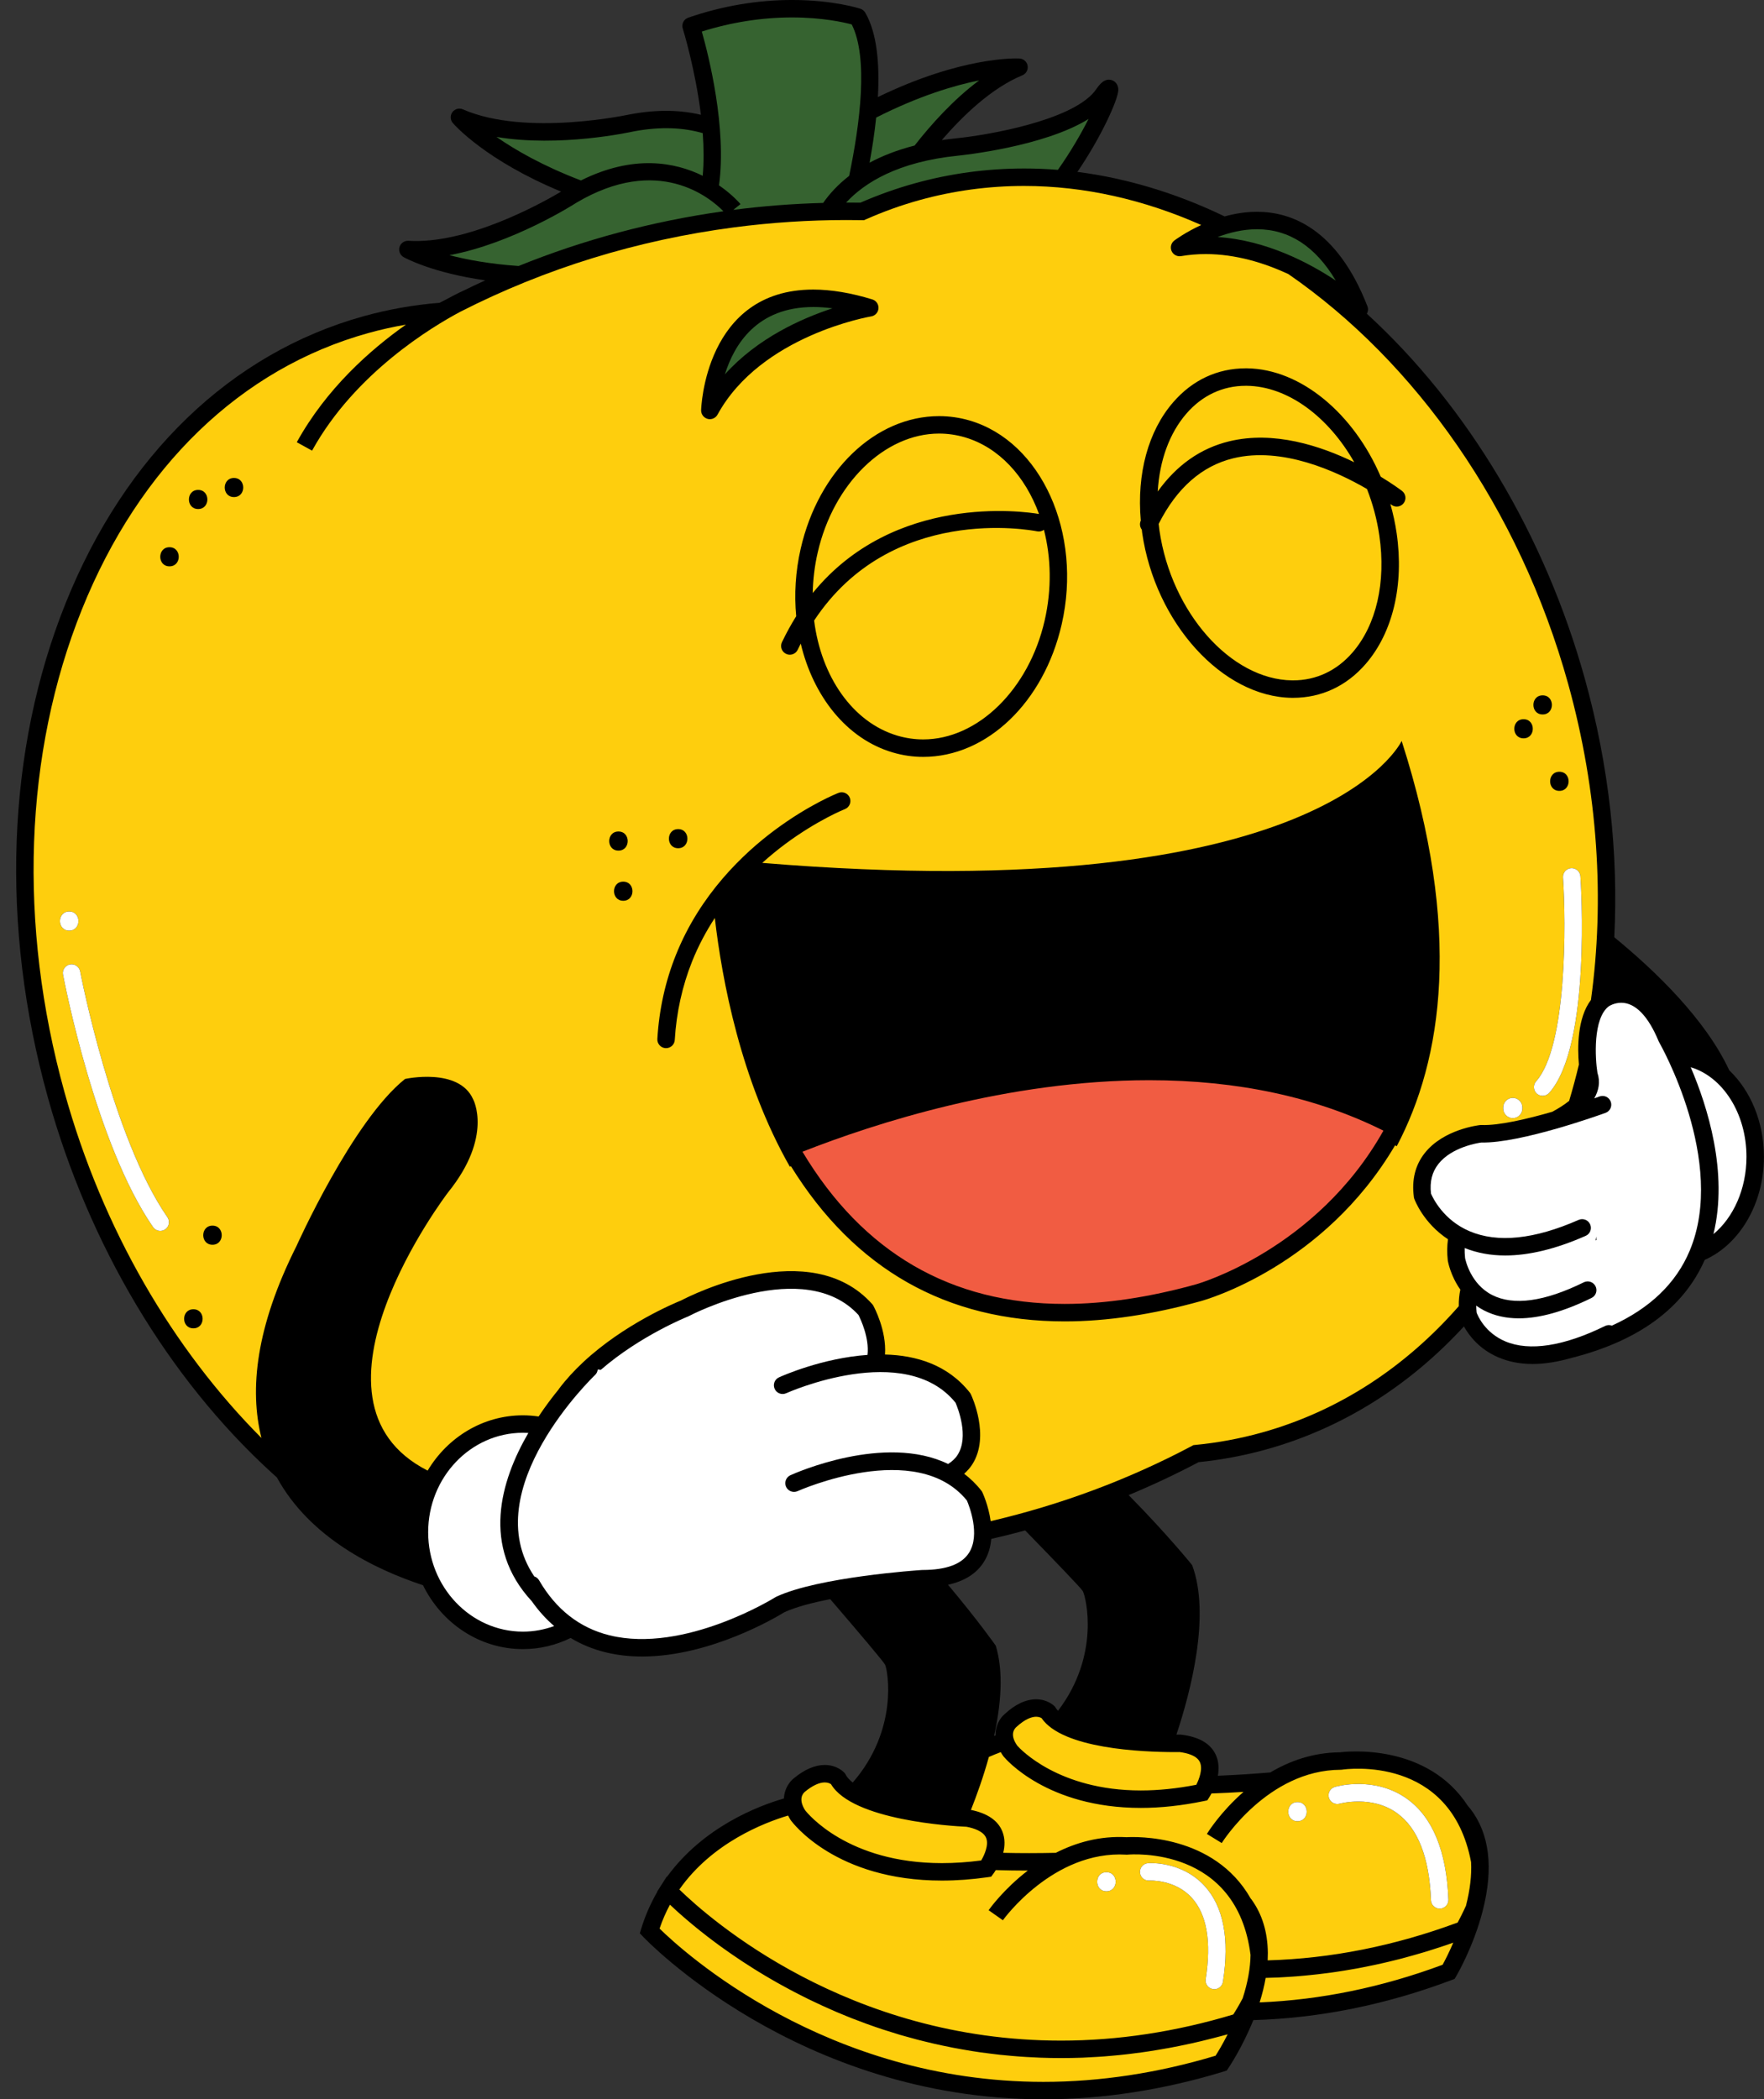
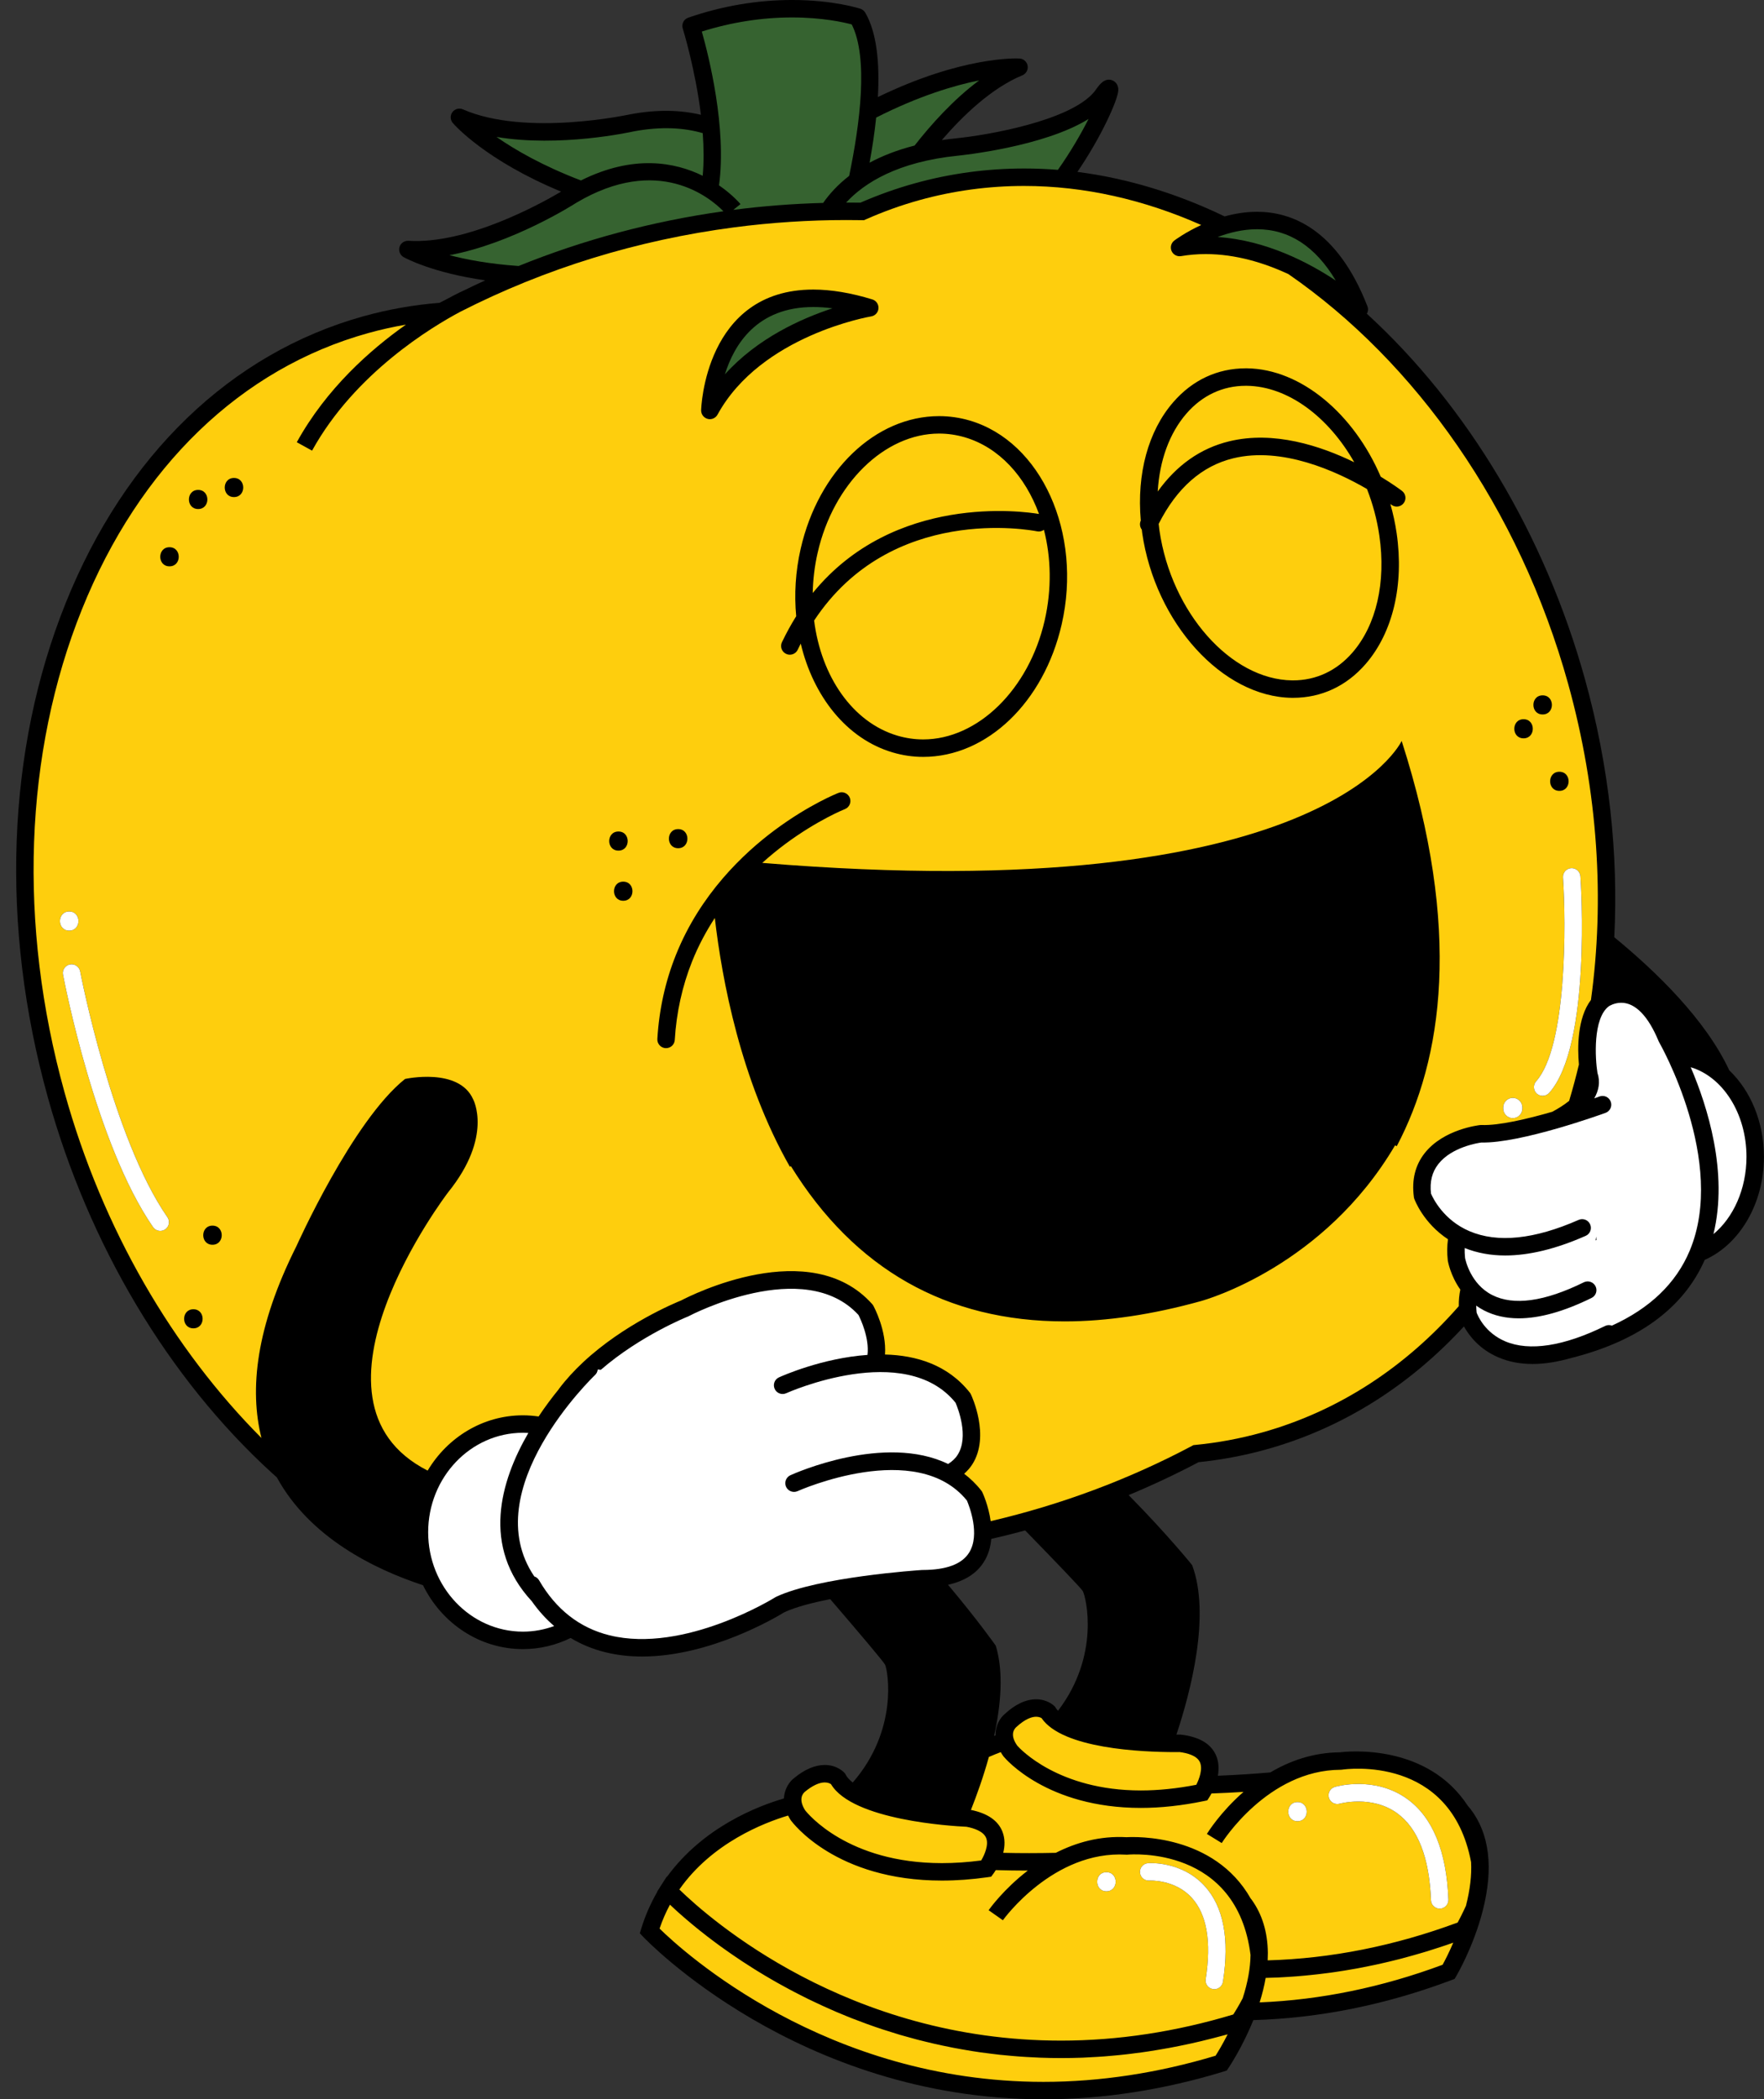
<svg xmlns="http://www.w3.org/2000/svg" height="481.0" preserveAspectRatio="xMidYMid meet" version="1.0" viewBox="-3.7 -0.0 404.3 481.0" width="404.3" zoomAndPan="magnify">
  <rect x="-3.7" y="-0.0" width="404.3" height="481.0" fill="#333333" stroke="none" />
  <g id="change1_1">
    <path d="M392.644,245.258c-5.41-11.61-16.72-22.6-26.36-30.5c0.96-19.03-1.149-39.08-6.729-59.17 c-9.13-32.88-26.87-62.55-49.98-83.7c0.29-0.51,0.36-1.14,0.13-1.71 c-6.97-17.89-17.6-21.65-25.3-21.65c-2.63,0-5.14,0.43-7.43,1.06 c-10.99-5.29-22.36-8.74-33.74-10.2c5.56-8.16,9.26-16.49,9.37-18.67 c0.06-1.33-0.71-2.08-1.45-2.34c-1.73-0.59-2.91,1.07-3.69,2.17c-0.109,0.16-0.22,0.31-0.35,0.47 c-5.51,6.71-24.7,9.98-31.63,10.67c-1.16,0.11-2.26,0.26-3.34,0.42c4.939-5.73,11.479-11.96,18.47-14.85 c0.87-0.36,1.37-1.27,1.21-2.19s-0.93-1.61-1.86-1.66c-0.71-0.04-13.119-0.54-32.46,8.83 c0.421-7.62-0.199-14.73-2.899-19.34c-0.25-0.42-0.641-0.74-1.101-0.89c-0.25-0.08-6.21-2.01-15.649-2.01 c-7.99,0-16,1.36-23.811,4.05c-1.029,0.35-1.59,1.45-1.26,2.49c0.05,0.17,2.88,9.32,4.16,19.77 c-4.45-1.07-9.8-1.31-16.22-0.11c-0.24,0.05-23.86,5.19-38.33-1.14 c-0.851-0.38-1.851-0.11-2.41,0.64c-0.55,0.75-0.51,1.79,0.1,2.49c0.42,0.5,7.591,8.59,24.82,15.72 c-4.85,2.87-21.58,12.09-35,11.27c-0.91-0.05-1.78,0.53-2.04,1.43s0.13,1.85,0.94,2.31 c0.46,0.26,6.67,3.61,18.71,5.32c-1.63,0.74-3.24,1.51-4.84,2.29h-0.011 c-0.23,0.1-1.67,0.76-3.89,1.97c-0.57,0.3-1.15,0.59-1.73,0.89 c-5.88,0.46-11.739,1.5-17.409,3.07c-30.381,8.44-54.62,31.77-68.27,65.69 c-13.57,33.73-15.04,73.95-4.12,113.24c9.41,33.89,27.65,64.47,51.351,86.1 c0.39,0.35,0.769,0.69,1.159,1.04c7.54,13.82,22.44,21.07,33.49,24.7 c4.26,8.68,12.92,14.64,22.91,14.64c3.91,0,7.61-0.92,10.93-2.55c2.431,1.47,5.08,2.56,7.96,3.27 c2.78,0.69,5.61,0.98,8.431,0.98c15.75,0,30.96-9.14,32.58-10.14c2.649-1.22,6.46-2.21,10.529-3 c6.58,7.66,12.25,14.35,12.57,15.02c0.65,1.39,3.09,14.91-7.41,26.99c-0.73-0.56-1.29-1.17-1.63-1.81 l-0.11-0.22l-0.17-0.19c-0.159-0.18-1.69-1.8-4.5-1.8c-2.239,0-4.62,1.02-6.989,2.97 c-1.02,0.75-2.28,2.41-2.37,4.7c-5.851,1.69-18.49,6.51-26.811,17.96l-0.05-0.06l-1.37,2.14 l-0.84,1.33l0.03,0.04c-1.51,2.62-2.75,5.42-3.65,8.37l-0.34,1.11l0.79,0.84 c0.35,0.37,35.37,37.21,91.71,37.21c13.6,0,27.51-2.15,41.33-6.37l0.67-0.21l0.4-0.58 c0.149-0.22,3.189-4.74,5.71-10.99c15.12-0.43,30.399-3.51,45.47-9.19l0.66-0.25l0.359-0.6 c0.16-0.28,3.981-6.79,6.08-15c2.53-9.82,1.57-17.7-2.859-23.41c-0.17-0.22-0.36-0.43-0.551-0.65 c-9.329-14.29-27.34-12.5-29.3-12.26c-6.189,0.05-11.54,1.99-15.97,4.61 c-3.53,0.3-7.65,0.58-12.02,0.76c0.27-1.54,0.25-3.25-0.5-4.85c-1.211-2.56-3.881-4.09-7.95-4.57 l-0.13-0.01h-0.141c-0.01,0-0.3,0.01-0.779,0.01c3.3-9.91,7.869-27.47,3.6-38.85 c0,0-5.57-6.93-14.55-16.04c5.46-2.27,10.8-4.78,16.029-7.54c5.271-0.54,10.48-1.52,15.5-2.92 c17.671-4.91,32.971-14.77,45.32-28.19c1.16,2.09,3.51,5.21,7.84,7.07c2.37,1.03,5.021,1.54,7.91,1.54 c2.78,0,5.8-0.49,9.03-1.43h0.04c15.34-3.92,25.55-11.47,30.37-22.43 c7.899-3.49,13.569-12.76,13.569-23.61C400.583,257.019,397.474,249.858,392.644,245.258z M238.793,391.998 c-0.22-0.23-0.409-0.47-0.56-0.71l-0.12-0.21l-0.18-0.18c-0.16-0.15-1.62-1.53-4.16-1.53 c-2.37,0-4.83,1.17-7.24,3.42c-0.97,0.82-2.12,2.55-2.06,4.85c-0.11,0.03-0.221,0.07-0.33,0.11 c1.58-7.18,2.21-14.67,0.38-20.67c0,0-4.09-5.81-10.94-13.95c3.771-0.84,6.53-2.56,8.2-5.21 c1.05-1.65,1.55-3.48,1.71-5.3c2.61-0.59,5.2-1.24,7.771-1.94c6.93,7.11,12.859,13.27,13.21,13.91 C245.213,365.938,248.514,379.269,238.793,391.998z" fill="inherit" />
  </g>
  <g id="change2_1">
    <path d="M282.043,88.398h-0.22c-5.29,0-10,2.21-13.62,6.39c-3.89,4.5-6.14,10.75-6.56,17.84 c4.34-6.06,9.83-9.92,16.39-11.51c10.22-2.481,20.94,1.04,28.65,4.8 C300.813,95.568,291.523,88.508,282.043,88.398z M312.443,122.749c-0.54-3.73-1.52-7.33-2.84-10.7 c-7-4.07-19.44-9.76-30.641-7.04c-7.199,1.75-12.949,6.81-17.1,15.03c0.05,0.5,0.11,1.01,0.18,1.51 c2.721,18.78,16.36,34.18,30.4,34.35h0.22c5.29,0,10.011-2.21,13.63-6.39 C311.753,143.198,313.993,133.448,312.443,122.749z M217.424,100.198c-1.921-0.56-3.9-0.85-5.881-0.85 c-12.51,0-24.22,11.46-27.83,27.26c-0.72,3.12-1.079,6.23-1.14,9.28 c18.62-22.89,48.32-18.72,51.86-18.12C231.283,109.148,225.283,102.508,217.424,100.198z M235.564,121.398 c-0.44,0.32-1,0.47-1.57,0.35c-1.45-0.29-33.45-6.29-51.1,20.44c1.6,12.74,8.76,23.33,19.13,26.39 c1.92,0.56,3.89,0.85,5.87,0.85c12.52,0,24.23-11.47,27.84-27.26 C237.384,134.958,237.203,127.778,235.564,121.398z M235.564,121.398c-0.44,0.32-1,0.47-1.57,0.35 c-1.45-0.29-33.45-6.29-51.1,20.44c1.6,12.74,8.76,23.33,19.13,26.39 c1.92,0.56,3.89,0.85,5.87,0.85c12.52,0,24.23-11.47,27.84-27.26 C237.384,134.958,237.203,127.778,235.564,121.398z M234.434,117.769c-3.15-8.62-9.15-15.26-17.01-17.57 c-1.921-0.56-3.9-0.85-5.881-0.85c-12.51,0-24.22,11.46-27.83,27.26c-0.72,3.12-1.079,6.23-1.14,9.28 C201.193,112.999,230.894,117.168,234.434,117.769z M312.443,122.749c-0.54-3.73-1.52-7.33-2.84-10.7 c-7-4.07-19.44-9.76-30.641-7.04c-7.199,1.75-12.949,6.81-17.1,15.03c0.05,0.5,0.11,1.01,0.18,1.51 c2.721,18.78,16.36,34.18,30.4,34.35h0.22c5.29,0,10.011-2.21,13.63-6.39 C311.753,143.198,313.993,133.448,312.443,122.749z M278.033,101.119c10.22-2.481,20.94,1.04,28.65,4.8 c-5.87-10.35-15.16-17.41-24.641-17.52h-0.22c-5.29,0-10,2.21-13.62,6.39c-3.89,4.5-6.14,10.75-6.56,17.84 C265.983,106.568,271.474,102.709,278.033,101.119z M355.703,156.658c-11.18-40.26-35.02-73.79-64.12-93.86 c-5.46-2.53-12.01-4.58-18.949-4.58c-1.91,0-3.811,0.16-5.65,0.47c-0.91,0.15-1.8-0.34-2.17-1.18 c-0.36-0.85-0.101-1.83,0.63-2.39c0.18-0.14,2.54-1.89,6.17-3.56c-13.08-5.8-26.79-8.95-40.6-8.95 c-8.141,0-16.221,1.09-24.02,3.26c-4.14,1.15-8.27,2.63-12.27,4.41l-0.41,0.18l-0.44-0.01 c-1.18-0.02-2.38-0.03-3.569-0.03c-8.551,0-17.2,0.56-25.7,1.67c-22.21,2.91-43.3,9.41-62.75,19.32 c-6.47,3.43-24.21,14.05-34.03,31.85l-3.5-1.93c6.78-12.29,16.87-21.21,25.01-26.94 c-2.909,0.5-5.8,1.14-8.63,1.93c-29.149,8.09-52.46,30.58-65.63,63.32 c-13.25,32.93-14.66,72.231-3.979,110.68c8.729,31.44,24.89,58.86,45.13,79.18 c-2.8-11.12-1.27-25.47,8.01-43.95c0,0,12.86-28.74,24.9-38.32c0,0,12.31-2.73,15.6,4.65 c0,0,4.65,8.49-5.75,21.35c0,0-36.41,47.62-4.67,63.74c4.54-7.6,12.63-12.67,21.84-12.67 c1.22,0,2.42,0.1,3.59,0.27c1.57-2.36,3.17-4.47,4.63-6.26c0.021-0.03,0.04-0.07,0.06-0.11 c1.649-2.18,3.519-4.2,5.49-6.04c0.01-0.01,0.019-0.02,0.019-0.02c9.37-8.75,21.11-13.61,22.47-14.16 c2.19-1.15,29.601-15.03,43.78,0.83c0.1,0.11,0.19,0.23,0.26,0.36c0.16,0.29,3.07,5.67,2.681,11.2 c7.159,0.18,14.409,2.34,19.46,8.75c0.09,0.12,0.17,0.24,0.23,0.38c0.19,0.38,4.44,9.52,0.351,15.99 c-0.52,0.83-1.171,1.55-1.9,2.2c1.41,1.07,2.74,2.34,3.93,3.86c0.101,0.12,0.181,0.25,0.24,0.38 c0.1,0.21,1.41,3.04,1.91,6.62c16.17-3.78,31.62-9.54,46.12-17.23l0.35-0.19l0.39-0.04 c5.181-0.5,10.29-1.45,15.221-2.82c17.779-4.94,33.06-15.11,45.21-28.98c-0.021-1.38,0.109-2.64,0.35-3.8 c-2.269-3.21-2.83-6.43-2.87-6.63c-0.199-1.81-0.16-3.43,0.04-4.9c-5.689-3.76-7.64-9.04-7.729-9.3 c-0.04-0.13-0.08-0.27-0.09-0.41c-0.52-3.89,0.31-7.26,2.479-10.02c4.32-5.49,12.38-6.4,12.72-6.44 c0.101-0.01,0.19-0.01,0.29-0.01c4.03,0.16,10.58-1.4,16.23-3.03c1.26-0.67,2.67-1.53,3.87-2.5 c0.819-2.74,1.569-5.51,2.24-8.33c-0.341-3.83-0.381-10.64,2.76-14.8 C364.083,206.338,362.613,181.548,355.703,156.658z M41.713,112.258c2.82,0,2.82,4.38,0,4.38 C38.894,116.638,38.894,112.258,41.713,112.258z M12.163,208.858c2.82,0,2.82,4.38,0,4.38 C9.333,213.238,9.333,208.858,12.163,208.858z M34.174,281.688c-0.351,0.24-0.75,0.35-1.141,0.35 c-0.63,0-1.26-0.3-1.649-0.86c-13.15-18.98-20.341-56.27-20.641-57.85c-0.21-1.08,0.5-2.13,1.59-2.33 c1.091-0.21,2.13,0.5,2.341,1.59c0.069,0.38,7.329,38.03,20,56.32 C35.304,279.809,35.073,281.059,34.174,281.688z M35.144,129.769c-2.82,0-2.82-4.38,0-4.38 C37.974,125.388,37.974,129.769,35.144,129.769z M40.623,304.369c-2.83,0-2.83-4.37,0-4.37 C43.443,299.998,43.443,304.369,40.623,304.369z M45.003,285.218c-2.829,0-2.829-4.38,0-4.38 C47.823,280.838,47.823,285.218,45.003,285.218z M49.924,113.898c-2.82,0-2.82-4.38,0-4.38 C52.753,109.519,52.753,113.898,49.924,113.898z M265.184,92.178c4.399-5.09,10.149-7.78,16.64-7.78h0.271 c12.43,0.15,24.52,10.49,30.659,24.83c2.86,1.73,4.641,3.08,4.881,3.26 c0.88,0.67,1.05,1.92,0.38,2.8c-0.67,0.88-1.92,1.05-2.801,0.38c-0.01-0.01-0.1-0.07-0.25-0.18 c0.62,2.18,1.11,4.41,1.44,6.69c1.72,11.84-0.87,22.76-7.09,29.95 c-4.4,5.08-10.16,7.77-16.65,7.77h-0.26c-15.93-0.19-31.32-17.13-34.32-37.77 c-0.029-0.26-0.06-0.51-0.09-0.77c-0.44-0.58-0.56-1.37-0.23-2.07 C256.823,108.548,259.453,98.789,265.184,92.178z M211.543,95.349c2.36,0,4.721,0.34,7.011,1.01 c16.42,4.83,25.87,25.78,21.08,46.7c-4.091,17.88-17.141,30.37-31.74,30.37c-2.36,0-4.71-0.34-7-1.02 c-10.53-3.1-18.19-12.84-21.07-24.94c-0.23,0.46-0.47,0.93-0.69,1.41 c-0.351,0.72-1.06,1.14-1.81,1.14c-0.29,0-0.58-0.06-0.86-0.2c-1-0.47-1.42-1.67-0.949-2.66 c1.02-2.13,2.109-4.11,3.269-5.96c-0.47-4.99-0.17-10.24,1.03-15.48 C183.903,107.838,196.953,95.349,211.543,95.349z M182.703,66.349c4.08,0,8.641,0.76,13.53,2.26 c0.89,0.27,1.47,1.12,1.41,2.05c-0.06,0.93-0.76,1.69-1.67,1.84c-0.25,0.04-25.25,4.31-35.221,22.51 c-0.359,0.65-1.04,1.04-1.76,1.04c-0.17,0-0.34-0.02-0.51-0.07c-0.89-0.24-1.5-1.05-1.49-1.97 C157.003,93.728,157.793,66.349,182.703,66.349z M151.733,189.978c2.82,0,2.82,4.38,0,4.38 C148.903,194.358,148.903,189.978,151.733,189.978z M138.043,190.528c2.83,0,2.83,4.38,0,4.38 C135.224,194.908,135.224,190.528,138.043,190.528z M139.144,206.398c-2.82,0-2.82-4.38,0-4.38 C141.963,202.019,141.963,206.398,139.144,206.398z M316.424,262.638c-0.131-0.07-0.25-0.13-0.381-0.2 c-16.3,27.7-43.31,35.36-44.5,35.69c-11.069,3.08-21.58,4.65-31.23,4.65 c-27.05,0-48.14-11.96-62.74-35.56c-0.09,0.04-0.17,0.07-0.25,0.1c-11.24-19.76-15.54-42.72-17.189-56.98 c-1.96,3-3.75,6.31-5.21,9.96c-2.25,5.64-3.591,11.69-3.971,17.99c-0.06,1.06-0.94,1.88-1.99,1.88h-0.13 c-1.1-0.07-1.94-1.02-1.87-2.12c0.4-6.73,1.83-13.2,4.25-19.23c5.54-13.87,15.421-23.25,22.73-28.67 c7.82-5.8,14.26-8.37,14.54-8.47c1.02-0.41,2.18,0.1,2.59,1.13c0.4,1.02-0.1,2.18-1.13,2.59 c-0.06,0.02-6.26,2.5-13.62,7.96c-1.66,1.23-3.46,2.69-5.32,4.36c128.82,10.65,146.551-27.94,146.551-27.94 C331.474,213.128,326.924,242.728,316.424,262.638z M353.703,176.838c2.82,0,2.82,4.38,0,4.38 C350.873,181.218,350.873,176.838,353.703,176.838z M345.213,254.019c0,1.19-0.989,2.19-2.189,2.19 c-1.19,0-2.19-1-2.19-2.19v-0.27c0-1.2,1-2.19,2.19-2.19c1.2,0,2.189,0.99,2.189,2.19V254.019z M345.493,169.178c-2.83,0-2.83-4.38,0-4.38C348.313,164.798,348.313,169.178,345.493,169.178z M349.863,159.329 c2.83,0,2.83,4.38,0,4.38C347.043,163.708,347.043,159.329,349.863,159.329z M351.363,250.428 c-0.4,0.44-0.95,0.66-1.5,0.66c-0.47,0-0.95-0.16-1.33-0.5c-0.82-0.74-0.89-2-0.16-2.83 c7.11-7.96,6.86-36.41,6.16-46.7c-0.08-1.1,0.76-2.05,1.86-2.13c1.1-0.07,2.05,0.76,2.13,1.86 C358.634,202.369,361.043,239.579,351.363,250.428z M278.963,105.008c-7.199,1.75-12.949,6.81-17.1,15.03 c0.05,0.5,0.11,1.01,0.18,1.51c2.721,18.78,16.36,34.18,30.4,34.35h0.22 c5.29,0,10.011-2.21,13.63-6.39c5.46-6.31,7.7-16.06,6.15-26.76c-0.54-3.73-1.52-7.33-2.84-10.7 C302.603,107.978,290.163,102.289,278.963,105.008z M278.033,101.119c10.22-2.481,20.94,1.04,28.65,4.8 c-5.87-10.35-15.16-17.41-24.641-17.52h-0.22c-5.29,0-10,2.21-13.62,6.39c-3.89,4.5-6.14,10.75-6.56,17.84 C265.983,106.568,271.474,102.709,278.033,101.119z M233.993,121.749c-1.45-0.29-33.45-6.29-51.1,20.44 c1.6,12.74,8.76,23.33,19.13,26.39c1.92,0.56,3.89,0.85,5.87,0.85 c12.52,0,24.23-11.47,27.84-27.26c1.65-7.21,1.47-14.39-0.17-20.77 C235.123,121.718,234.564,121.869,233.993,121.749z M182.573,135.888c18.62-22.89,48.32-18.72,51.86-18.12 c-3.15-8.62-9.15-15.26-17.01-17.57c-1.921-0.56-3.9-0.85-5.881-0.85 c-12.51,0-24.22,11.46-27.83,27.26C182.993,129.728,182.634,132.838,182.573,135.888z M222.323,421.148 c-0.61-1.52-2.75-2.24-4.5-2.57c-3.29-0.15-26.13-1.47-31.06-9.76c-0.19-0.13-0.67-0.4-1.431-0.4 c-1.27,0-2.84,0.73-4.529,2.12c-0.45,0.36-1.62,1.63,0.01,4.24c0.57,0.74,9.8,12.13,31.36,12.13 c0.01,0,0.01,0,0.01,0c2.89,0,5.91-0.2,9-0.61C221.934,425.039,222.953,422.738,222.323,421.148z M254.703,424.968l-0.149,0.01l-0.15-0.01c-16.71-1.01-28.13,14.87-28.25,15.03l-3.269-2.3 c0.26-0.37,3.47-4.84,8.979-9.08c-2.39,0-4.85-0.04-7.34-0.11c-0.26,0.43-0.48,0.73-0.56,0.84 l-0.5,0.67l-0.819,0.12c-3.59,0.51-7.11,0.77-10.46,0.77c0,0,0,0-0.01,0c-24.33,0-34.221-13.26-34.631-13.82 l-0.069-0.1c-0.21-0.34-0.391-0.66-0.55-0.98c-5.5,1.64-17.461,6.27-24.921,16.94 c6.96,6.78,38.53,34.63,87.5,34.63c12.971,0,26.25-2.01,39.46-5.99c0.45-0.69,1.24-1.99,2.15-3.71 c1.17-3.62,1.76-6.94,1.8-9.93C279.783,422.998,255.724,424.878,254.703,424.968z M249.884,433.358 c-2.82,0-2.82-4.37,0-4.37C252.713,428.988,252.713,433.358,249.884,433.358z M276.594,454.108 c-0.16,0.98-1.011,1.69-1.98,1.69c-0.1,0-0.2-0.01-0.31-0.03c-1.091-0.17-1.841-1.19-1.66-2.28 c1.34-8.58,0.26-14.85-3.2-18.65c-3.88-4.25-9.67-3.94-9.73-3.93 c-1.1,0.07-2.06-0.76-2.13-1.86c-0.08-1.1,0.75-2.05,1.851-2.13c0.31-0.03,7.7-0.49,12.92,5.18 C276.713,436.829,278.134,444.238,276.594,454.108z M276.583,466.428c-0.73,0.2-1.47,0.39-2.199,0.58 c-0.94,0.24-1.87,0.48-2.811,0.7c-0.74,0.18-1.48,0.35-2.22,0.51c-0.93,0.21-1.87,0.4-2.8,0.59 c-0.74,0.15-1.48,0.3-2.21,0.43c-0.95,0.18-1.891,0.34-2.83,0.49c-0.731,0.12-1.45,0.24-2.181,0.35 c-0.96,0.15-1.92,0.27-2.88,0.39c-0.7,0.09-1.399,0.19-2.1,0.26c-1.01,0.12-2.01,0.21-3.01,0.3 c-0.65,0.06-1.31,0.12-1.96,0.17c-1.11,0.09-2.221,0.14-3.33,0.2c-0.54,0.02-1.08,0.06-1.62,0.09 c-1.65,0.06-3.29,0.09-4.931,0.09c-1.619,0-3.22-0.03-4.8-0.09c-0.54-0.02-1.06-0.05-1.59-0.08 c-1.04-0.05-2.08-0.1-3.1-0.18c-0.62-0.04-1.23-0.1-1.84-0.15c-0.921-0.08-1.83-0.16-2.74-0.26 c-0.641-0.07-1.27-0.15-1.91-0.23c-0.86-0.1-1.71-0.21-2.561-0.33c-0.64-0.1-1.27-0.19-1.899-0.29 c-0.83-0.14-1.65-0.27-2.46-0.42c-0.63-0.11-1.25-0.22-1.86-0.34c-0.81-0.16-1.609-0.32-2.399-0.49 c-0.601-0.13-1.2-0.26-1.79-0.39c-0.801-0.18-1.591-0.38-2.38-0.57c-0.56-0.14-1.131-0.28-1.681-0.42 c-0.819-0.22-1.63-0.44-2.43-0.67c-0.5-0.14-1.01-0.28-1.51-0.42c-0.94-0.28-1.86-0.57-2.78-0.87 c-0.34-0.1-0.69-0.21-1.02-0.32c-1.239-0.4-2.46-0.83-3.659-1.26c-0.36-0.13-0.71-0.27-1.07-0.4 c-0.84-0.31-1.68-0.62-2.49-0.94c-0.47-0.19-0.92-0.38-1.38-0.56 c-0.69-0.28-1.38-0.56-2.06-0.85c-0.48-0.21-0.95-0.42-1.431-0.63c-0.63-0.28-1.26-0.55-1.88-0.84 c-0.479-0.22-0.94-0.44-1.41-0.66c-0.6-0.28-1.19-0.56-1.77-0.84c-0.46-0.23-0.92-0.46-1.37-0.69 c-0.57-0.28-1.13-0.57-1.69-0.86c-0.44-0.23-0.88-0.46-1.31-0.69c-0.55-0.29-1.09-0.59-1.63-0.89 c-0.41-0.22-0.82-0.45-1.22-0.67c-0.551-0.31-1.08-0.62-1.61-0.93 c-0.37-0.22-0.74-0.43-1.11-0.65c-0.569-0.34-1.109-0.68-1.67-1.01 c-0.3-0.19-0.609-0.37-0.899-0.56c-0.801-0.5-1.58-1-2.341-1.5c-0.159-0.1-0.31-0.2-0.46-0.3 c-0.649-0.43-1.29-0.86-1.909-1.29c-0.29-0.19-0.56-0.39-0.841-0.58c-0.449-0.31-0.89-0.62-1.319-0.93 c-0.3-0.21-0.59-0.42-0.88-0.63c-0.381-0.28-0.77-0.56-1.141-0.84c-0.29-0.21-0.569-0.42-0.85-0.64 c-0.351-0.26-0.69-0.52-1.03-0.78c-0.27-0.21-0.53-0.41-0.78-0.62c-0.33-0.25-0.649-0.5-0.96-0.75 c-0.239-0.19-0.479-0.39-0.71-0.58c-0.3-0.24-0.59-0.48-0.88-0.72c-0.21-0.18-0.43-0.35-0.63-0.53 c-0.29-0.24-0.56-0.47-0.82-0.69c-0.18-0.16-0.369-0.32-0.54-0.47c-0.29-0.24-0.55-0.48-0.81-0.71 c-0.13-0.12-0.27-0.24-0.4-0.35c-0.319-0.29-0.63-0.57-0.909-0.83c-0.051-0.04-0.101-0.09-0.141-0.13 c-0.319-0.3-0.62-0.57-0.89-0.83c-0.94,1.74-1.74,3.57-2.38,5.48 c5.47,5.36,38.09,35.12,87.96,35.12h0.01c12.98,0,26.25-2.02,39.46-5.99c0.54-0.85,1.6-2.59,2.771-4.9 C277.313,466.238,276.953,466.329,276.583,466.428z M271.293,403.738c-0.699-1.48-2.89-2.06-4.649-2.28 c-0.181,0.01-0.51,0.01-0.981,0.01c-7.68,0-25.84-0.77-30.64-7.78c-0.17-0.11-0.6-0.32-1.25-0.32 c-0.91,0-2.45,0.42-4.59,2.41c-0.42,0.39-1.51,1.73,0.279,4.23c0.58,0.66,9.4,10.25,28.311,10.25 c4.04,0,8.31-0.44,12.71-1.3C271.153,407.648,272.033,405.289,271.293,403.738z M333.463,426.668 c-4.67-24.64-28.59-21.32-29.609-21.17l-0.3,0.02c-16.73,0.05-27.13,16.62-27.24,16.79l-3.4-2.09 c0.231-0.38,3.15-5.05,8.391-9.63c-2.341,0.15-4.801,0.27-7.341,0.36c-0.239,0.45-0.43,0.76-0.51,0.88 l-0.45,0.7l-0.819,0.17c-4.981,1.03-9.83,1.56-14.41,1.56c-21.48,0-31.03-11.26-31.42-11.74 l-0.08-0.09c-0.231-0.32-0.43-0.64-0.61-0.95c-0.79,0.29-1.7,0.66-2.72,1.1 c-1.25,4.52-2.76,8.73-4.11,12.14c3.78,0.77,6.21,2.43,7.21,4.96c0.65,1.65,0.57,3.36,0.19,4.87 c1.94,0.05,3.92,0.07,5.96,0.07c2.16,0,4.2-0.03,6.09-0.07c4.58-2.33,10.05-3.93,16.23-3.58 c1.97-0.11,20.02-0.76,28.439,14.05c0.06,0.08,0.13,0.15,0.19,0.23c2.45,3.37,3.689,7.5,3.74,12.22 v0.04c0,0.56-0.011,1.12-0.04,1.68c14.47-0.4,29.1-3.31,43.55-8.67c0.39-0.73,1.1-2.08,1.899-3.84 C333.233,432.988,333.623,429.648,333.463,426.668z M293.674,417.309c-2.82,0-2.82-4.38,0-4.38 C296.503,412.928,296.503,417.309,293.674,417.309z M326.344,437.338h-0.08c-1.07,0-1.95-0.85-1.99-1.92 c-0.37-9.78-2.99-16.49-7.78-19.96c-5.8-4.2-13.069-2.19-13.14-2.17 c-1.06,0.3-2.17-0.31-2.481-1.37c-0.3-1.06,0.301-2.16,1.36-2.47 c0.37-0.11,9.16-2.6,16.57,2.74c5.859,4.22,9.04,11.98,9.46,23.07 C328.313,436.369,327.443,437.298,326.344,437.338z M326.434,446.138c-0.271,0.09-0.54,0.17-0.82,0.26 c-0.72,0.23-1.43,0.47-2.15,0.69c-0.359,0.11-0.72,0.21-1.079,0.32c-0.641,0.19-1.27,0.37-1.9,0.55 c-0.39,0.12-0.79,0.22-1.18,0.33c-0.601,0.16-1.2,0.33-1.801,0.49c-0.409,0.1-0.819,0.2-1.23,0.31 c-0.59,0.14-1.17,0.29-1.76,0.43c-0.42,0.1-0.84,0.19-1.25,0.29l-1.74,0.39 c-0.42,0.09-0.84,0.18-1.27,0.26c-0.569,0.12-1.149,0.24-1.73,0.35 c-0.42,0.08-0.84,0.16-1.26,0.24l-1.74,0.3c-0.42,0.07-0.83,0.14-1.25,0.21 c-0.59,0.09-1.17,0.18-1.75,0.27c-0.41,0.06-0.83,0.12-1.25,0.18c-0.58,0.08-1.17,0.15-1.76,0.22 c-0.41,0.06-0.82,0.11-1.221,0.15c-0.6,0.07-1.199,0.13-1.79,0.19c-0.399,0.04-0.8,0.09-1.199,0.12 c-0.61,0.06-1.23,0.11-1.841,0.16c-0.38,0.03-0.76,0.06-1.14,0.08c-0.649,0.05-1.29,0.08-1.93,0.12 c-0.351,0.02-0.7,0.04-1.05,0.06c-0.71,0.03-1.42,0.05-2.131,0.07c-0.27,0.01-0.55,0.02-0.829,0.03 c-0.31,1.81-0.77,3.68-1.381,5.61c13.94-0.56,28.02-3.45,41.931-8.62 c0.49-0.88,1.43-2.68,2.45-5.07C328.403,445.478,327.424,445.818,326.434,446.138z" fill="#FECE0D" />
  </g>
  <g id="change3_1">
-     <path d="M180.221,263.902c13.868,23.146,34.072,34.877,60.089,34.877c9.286,0,19.439-1.518,30.174-4.511 c0.287-0.079,27.507-7.836,42.892-35.194c-15.378-7.671-33.415-11.559-53.648-11.559 C227.241,247.516,196.741,257.407,180.221,263.902z" fill="#F15C42" />
-   </g>
+     </g>
  <g id="change4_1">
    <path d="M284.403,52.528c-3.28,0-6.39,0.79-9.01,1.78c11.149,0.75,20.92,5.9,27.06,9.98 C297.804,56.478,291.753,52.528,284.403,52.528z M182.703,70.349c-12.91,0-18.14,8.59-20.26,15.43 c7.481-8.33,17.62-12.83,24.66-15.13C185.573,70.448,184.103,70.349,182.703,70.349z M215.884,35.669 c-13.841,1.4-21.471,6.23-25.66,10.75c1.1,0,2.189,0,3.279,0.02c4.061-1.77,8.23-3.26,12.421-4.42 c8.149-2.27,16.59-3.41,25.09-3.41c2.58,0,5.16,0.1,7.75,0.31c2.87-4.04,5.3-8.26,7.029-11.66 C235.543,33.638,216.804,35.568,215.884,35.669z M128.384,46.468c-0.66,0.43-14.671,9.32-29.07,12 c3.93,1.03,9.229,2.03,15.85,2.48c14.92-6.04,30.63-10.24,46.94-12.54 C159.003,45.248,147.113,35.349,128.384,46.468z M191.514,5.599c-1.78-0.48-6.731-1.6-13.66-1.6 s-13.88,1.09-20.7,3.23c1.58,5.57,5.74,22.07,3.94,35.24c3.159,2.18,4.869,4.24,4.92,4.3 l-1.641,1.32c6.811-0.88,13.721-1.41,20.59-1.59c1.4-2.01,3.33-4.16,5.961-6.2 C193.424,28.309,195.353,13.218,191.514,5.599z M197.113,26.939c-0.36,3.49-0.9,6.99-1.51,10.34 c2.84-1.53,6.25-2.89,10.32-3.93c3.699-4.73,8.85-10.52,14.8-14.93 C215.054,19.559,206.943,21.959,197.113,26.939z M157.363,30.508c-4.189-1.22-9.39-1.6-15.84-0.4 c-0.78,0.18-16.98,3.71-31.43,1.27c4.25,2.96,10.6,6.63,19.359,9.97c12.07-6.02,21.601-4.17,27.9-1.07 C157.644,37.148,157.603,33.818,157.363,30.508z" fill="#366330" />
  </g>
  <g id="change5_1">
    <path d="M293.674,412.928c-2.82,0-2.82,4.38,0,4.38 C296.503,417.309,296.503,412.928,293.674,412.928z M249.884,428.988c-2.82,0-2.82,4.37,0,4.37 C252.713,433.358,252.713,428.988,249.884,428.988z M343.023,251.559c-1.19,0-2.19,0.99-2.19,2.19v0.27 c0,1.19,1,2.19,2.19,2.19c1.2,0,2.189-1,2.189-2.19v-0.27C345.213,252.548,344.224,251.559,343.023,251.559z M12.163,208.858c-2.83,0-2.83,4.38,0,4.38C14.983,213.238,14.983,208.858,12.163,208.858z M34.674,278.908 c-12.671-18.29-19.931-55.94-20-56.32c-0.211-1.09-1.25-1.8-2.341-1.59c-1.09,0.2-1.8,1.25-1.59,2.33 c0.3,1.58,7.49,38.87,20.641,57.85c0.39,0.56,1.02,0.86,1.649,0.86c0.391,0,0.79-0.11,1.141-0.35 C35.073,281.059,35.304,279.809,34.674,278.908z M318.804,412.188c-7.41-5.34-16.2-2.85-16.57-2.74 c-1.06,0.31-1.66,1.41-1.36,2.47c0.31,1.06,1.42,1.67,2.481,1.37c0.07-0.02,7.34-2.03,13.14,2.17 c4.79,3.47,7.41,10.18,7.78,19.96c0.04,1.07,0.92,1.92,1.99,1.92h0.08c1.1-0.04,1.97-0.97,1.92-2.08 C327.844,424.168,324.663,416.408,318.804,412.188z M272.353,432.099c-5.22-5.67-12.61-5.21-12.92-5.18 c-1.101,0.08-1.931,1.03-1.851,2.13c0.07,1.1,1.03,1.93,2.13,1.86c0.06-0.01,5.851-0.32,9.73,3.93 c3.46,3.8,4.54,10.07,3.2,18.65c-0.181,1.09,0.569,2.11,1.66,2.28c0.109,0.02,0.21,0.03,0.31,0.03 c0.97,0,1.82-0.71,1.98-1.69C278.134,444.238,276.713,436.829,272.353,432.099z M358.523,200.789 c-0.08-1.1-1.03-1.93-2.13-1.86c-1.101,0.08-1.94,1.03-1.86,2.13 c0.7,10.29,0.95,38.74-6.16,46.7c-0.73,0.83-0.66,2.09,0.16,2.83c0.38,0.34,0.86,0.5,1.33,0.5 c0.55,0,1.1-0.22,1.5-0.66C361.043,239.579,358.634,202.369,358.523,200.789z M376.573,238.829l-0.12-0.24 c-2.38-5.77-5.35-8.82-8.569-8.82c-1.641,0-2.83,0.79-2.841,0.8c-3.699,2.77-3.14,12-2.619,15.25 c0.699,2.11,0.289,4.08-0.731,5.86c0.75-0.27,1.19-0.43,1.22-0.44c1.04-0.38,2.181,0.16,2.561,1.2 c0.38,1.03-0.15,2.18-1.19,2.56c-0.8,0.29-19.45,7.02-28.439,6.79c-0.91,0.12-6.87,1.08-9.881,4.93 c-1.449,1.84-2,4.06-1.69,6.77c0.42,0.98,2.8,6.05,8.82,8.62c6.449,2.75,14.869,1.88,25.029-2.59 c1.011-0.44,2.19,0.02,2.63,1.03c0.45,1.01-0.01,2.19-1.02,2.63c-6.8,3-12.97,4.5-18.45,4.5 c-3.359,0-6.46-0.58-9.29-1.71c-0.01,0.71,0,1.46,0.09,2.28c0.101,0.51,1.27,5.96,6.2,8.48 c4.92,2.51,11.99,1.54,21.03-2.91c0.99-0.48,2.189-0.07,2.68,0.92c0.49,0.99,0.08,2.19-0.92,2.67 c-6.32,3.11-11.899,4.67-16.67,4.67c-2.979,0-5.65-0.61-7.99-1.82c-0.64-0.33-1.22-0.7-1.77-1.09 c0.01,0.51,0.03,1.04,0.09,1.6c0.31,0.82,1.96,4.64,6.58,6.59c5.519,2.33,13.42,1.11,22.86-3.53 c0.51-0.25,1.069-0.26,1.569-0.08c8.71-3.96,14.69-9.69,17.82-17.14 C392.163,266.148,376.733,239.099,376.573,238.829z M362.003,284.209l0.141-0.86 c0.03,0.26,0.05,0.52,0.06,0.79C362.144,284.158,362.073,284.188,362.003,284.209z M383.804,244.539 c3.819,8.92,8.659,24.13,5.21,38.24c4.54-3.76,7.569-10.29,7.569-17.71 C396.583,255.079,391.113,246.708,383.804,244.539z M217.913,343.829c-11.569-14.28-38.529-2.28-38.8-2.16 c-1,0.46-2.189,0.01-2.65-0.99c-0.449-1.01-0.01-2.19,0.99-2.65c1.04-0.47,21.61-9.63,36.15-2.58 c0.91-0.57,1.66-1.26,2.18-2.09c2.66-4.18,0.04-10.75-0.479-11.95 c-11.601-14.32-38.53-2.3-38.81-2.17c-1,0.45-2.189,0.01-2.64-0.99c-0.46-1.01-0.021-2.2,0.99-2.65 c0.68-0.31,9.899-4.42,20.279-5.14c0.46-3.91-1.59-8.22-2.069-9.16 c-12.471-13.57-38.601,0.12-38.86,0.26c-0.07,0.04-0.14,0.07-0.21,0.1 c-0.13,0.05-10.98,4.4-19.97,12.21l-0.721-0.07c-0.04,0.46-0.239,0.91-0.6,1.25 c-0.29,0.28-27.4,26.27-13.94,46.16c0.44,0.15,0.841,0.45,1.101,0.89 c3.87,6.68,9.3,10.92,16.14,12.61c17.17,4.23,37.84-8.61,38.04-8.74c0.08-0.04,0.15-0.09,0.231-0.12 c9.67-4.5,32.41-6.05,33.38-6.11h0.13c5.4-0.01,8.979-1.33,10.63-3.96 C221.033,351.628,218.424,345.028,217.913,343.829z M118.174,366.888c-11.551-12.49-7.231-27.43-0.78-38.55 c-0.41-0.02-0.82-0.04-1.24-0.04c-11.979,0-21.72,10.22-21.72,22.79c0,12.56,9.74,22.78,21.72,22.78 c2.51,0,4.91-0.46,7.16-1.28C121.424,370.968,119.713,369.068,118.174,366.888z" fill="#FFF" />
  </g>
</svg>